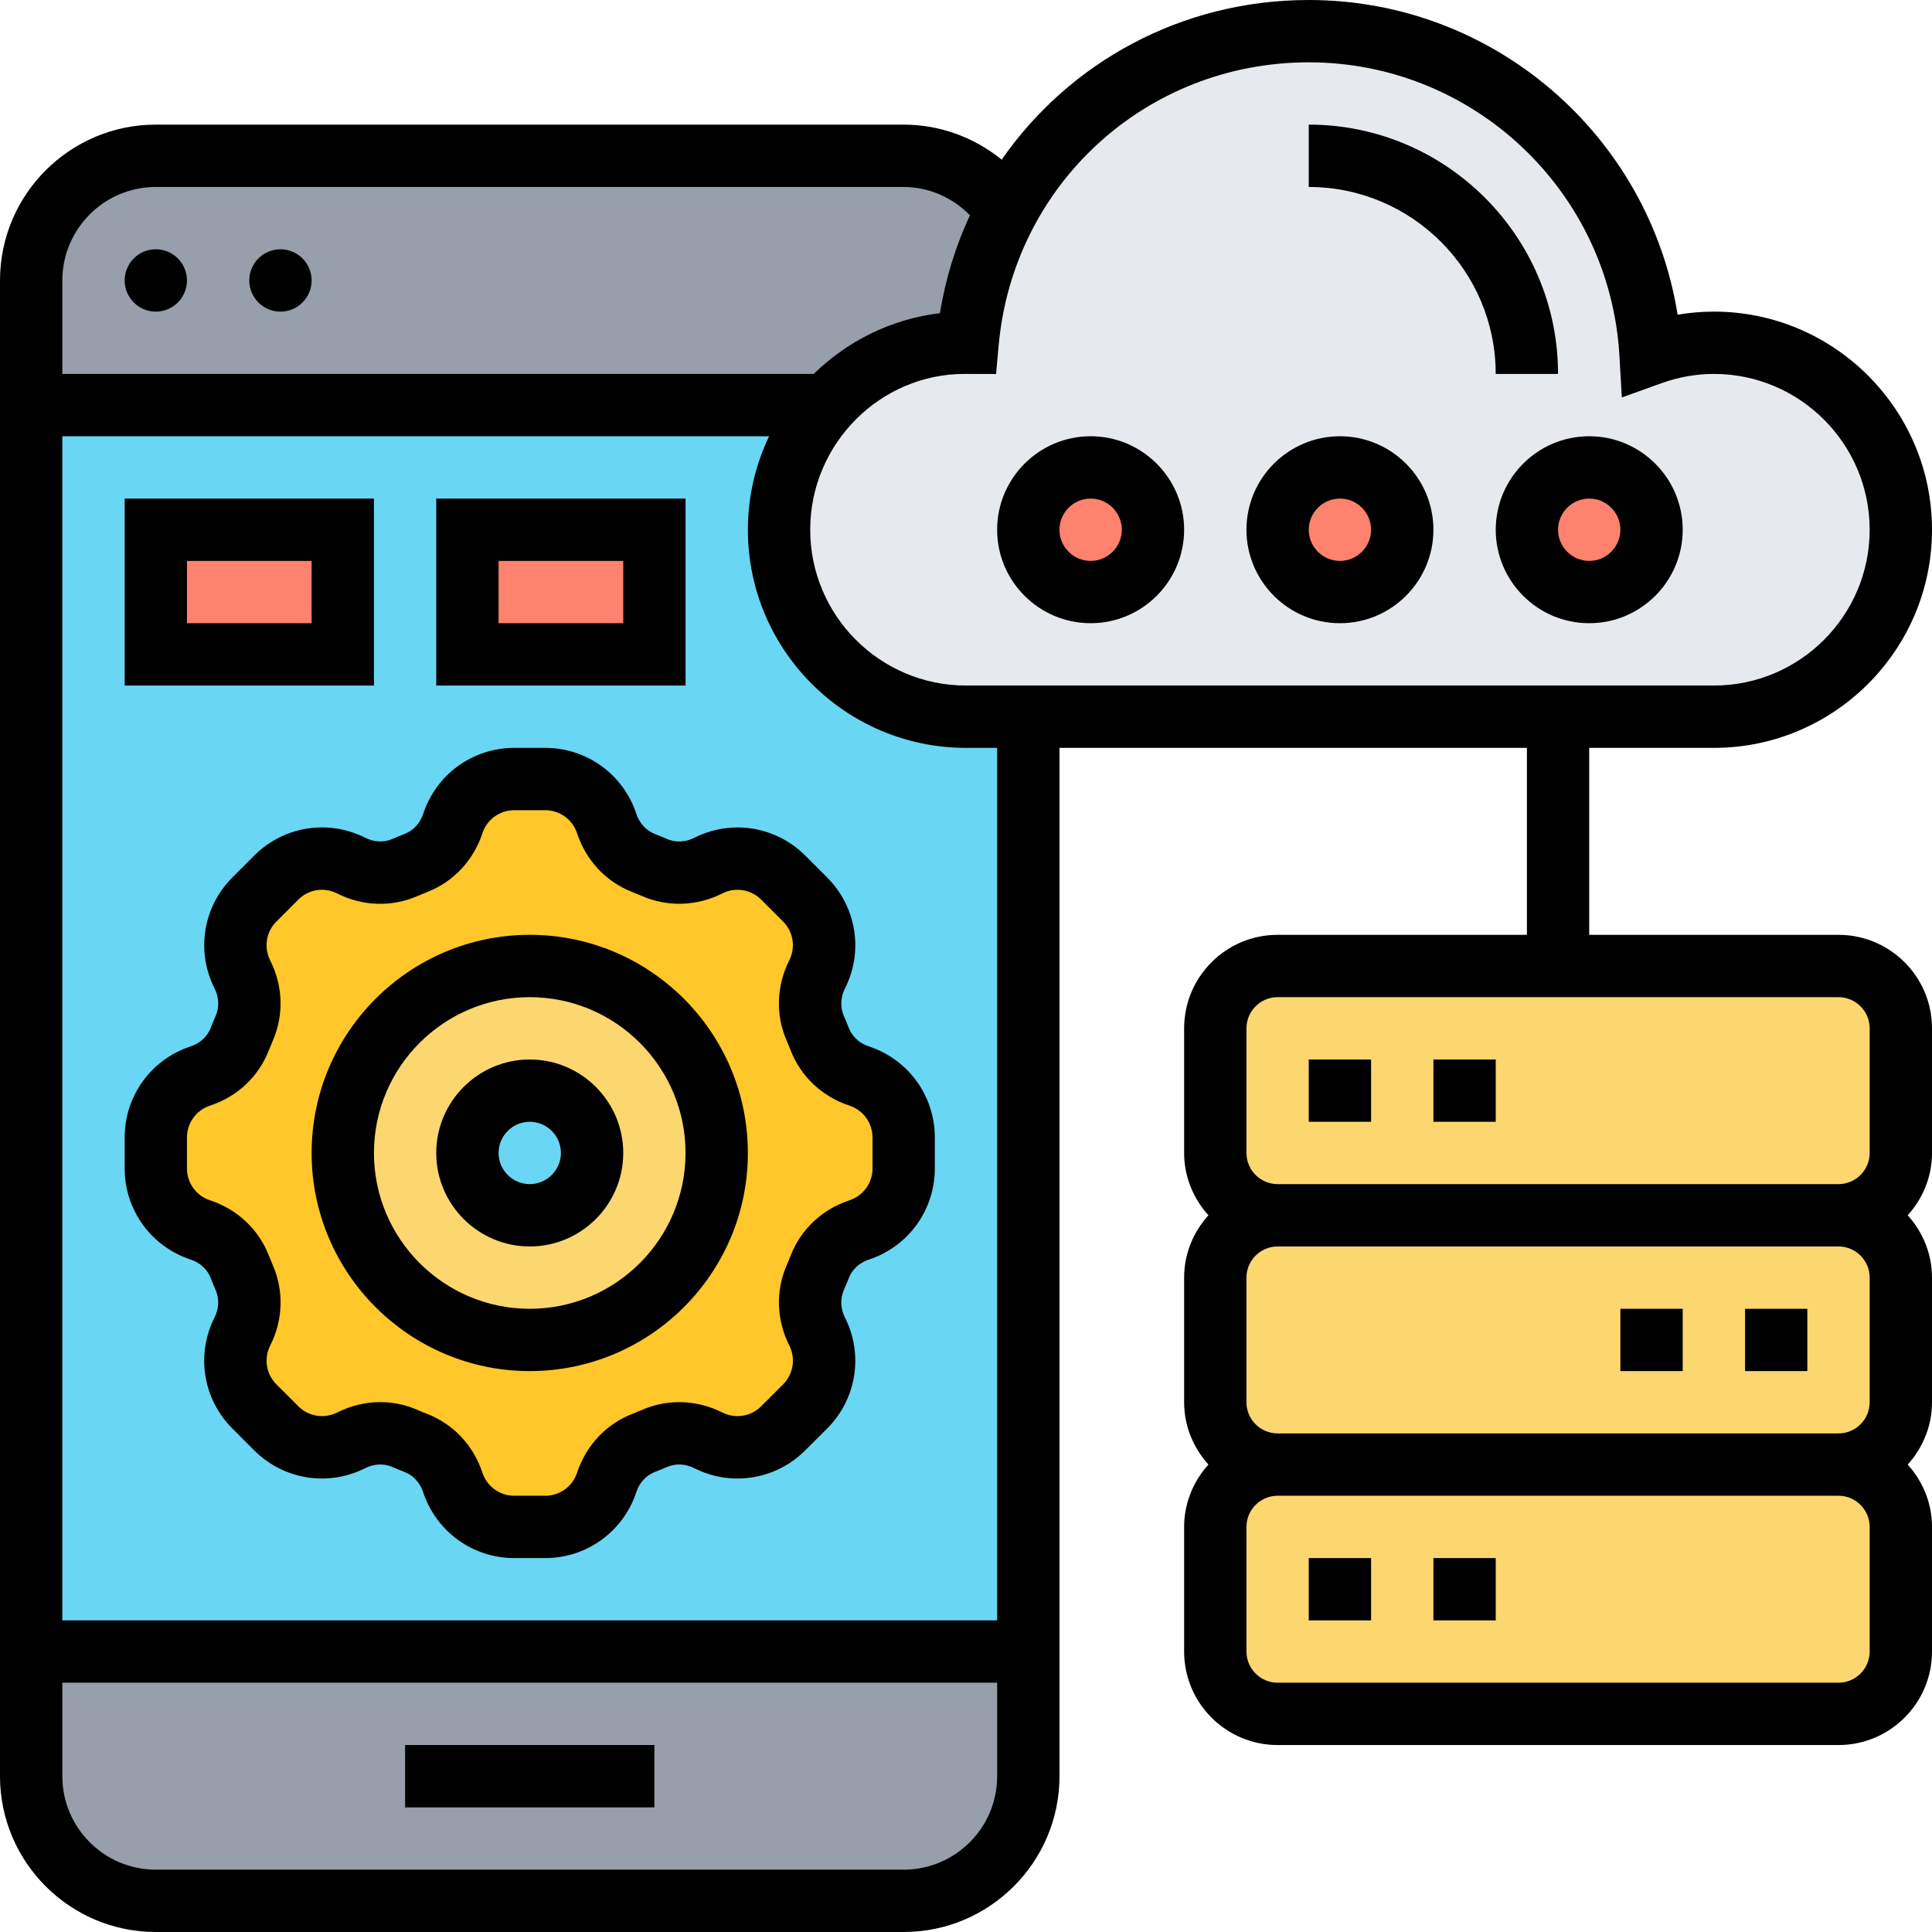
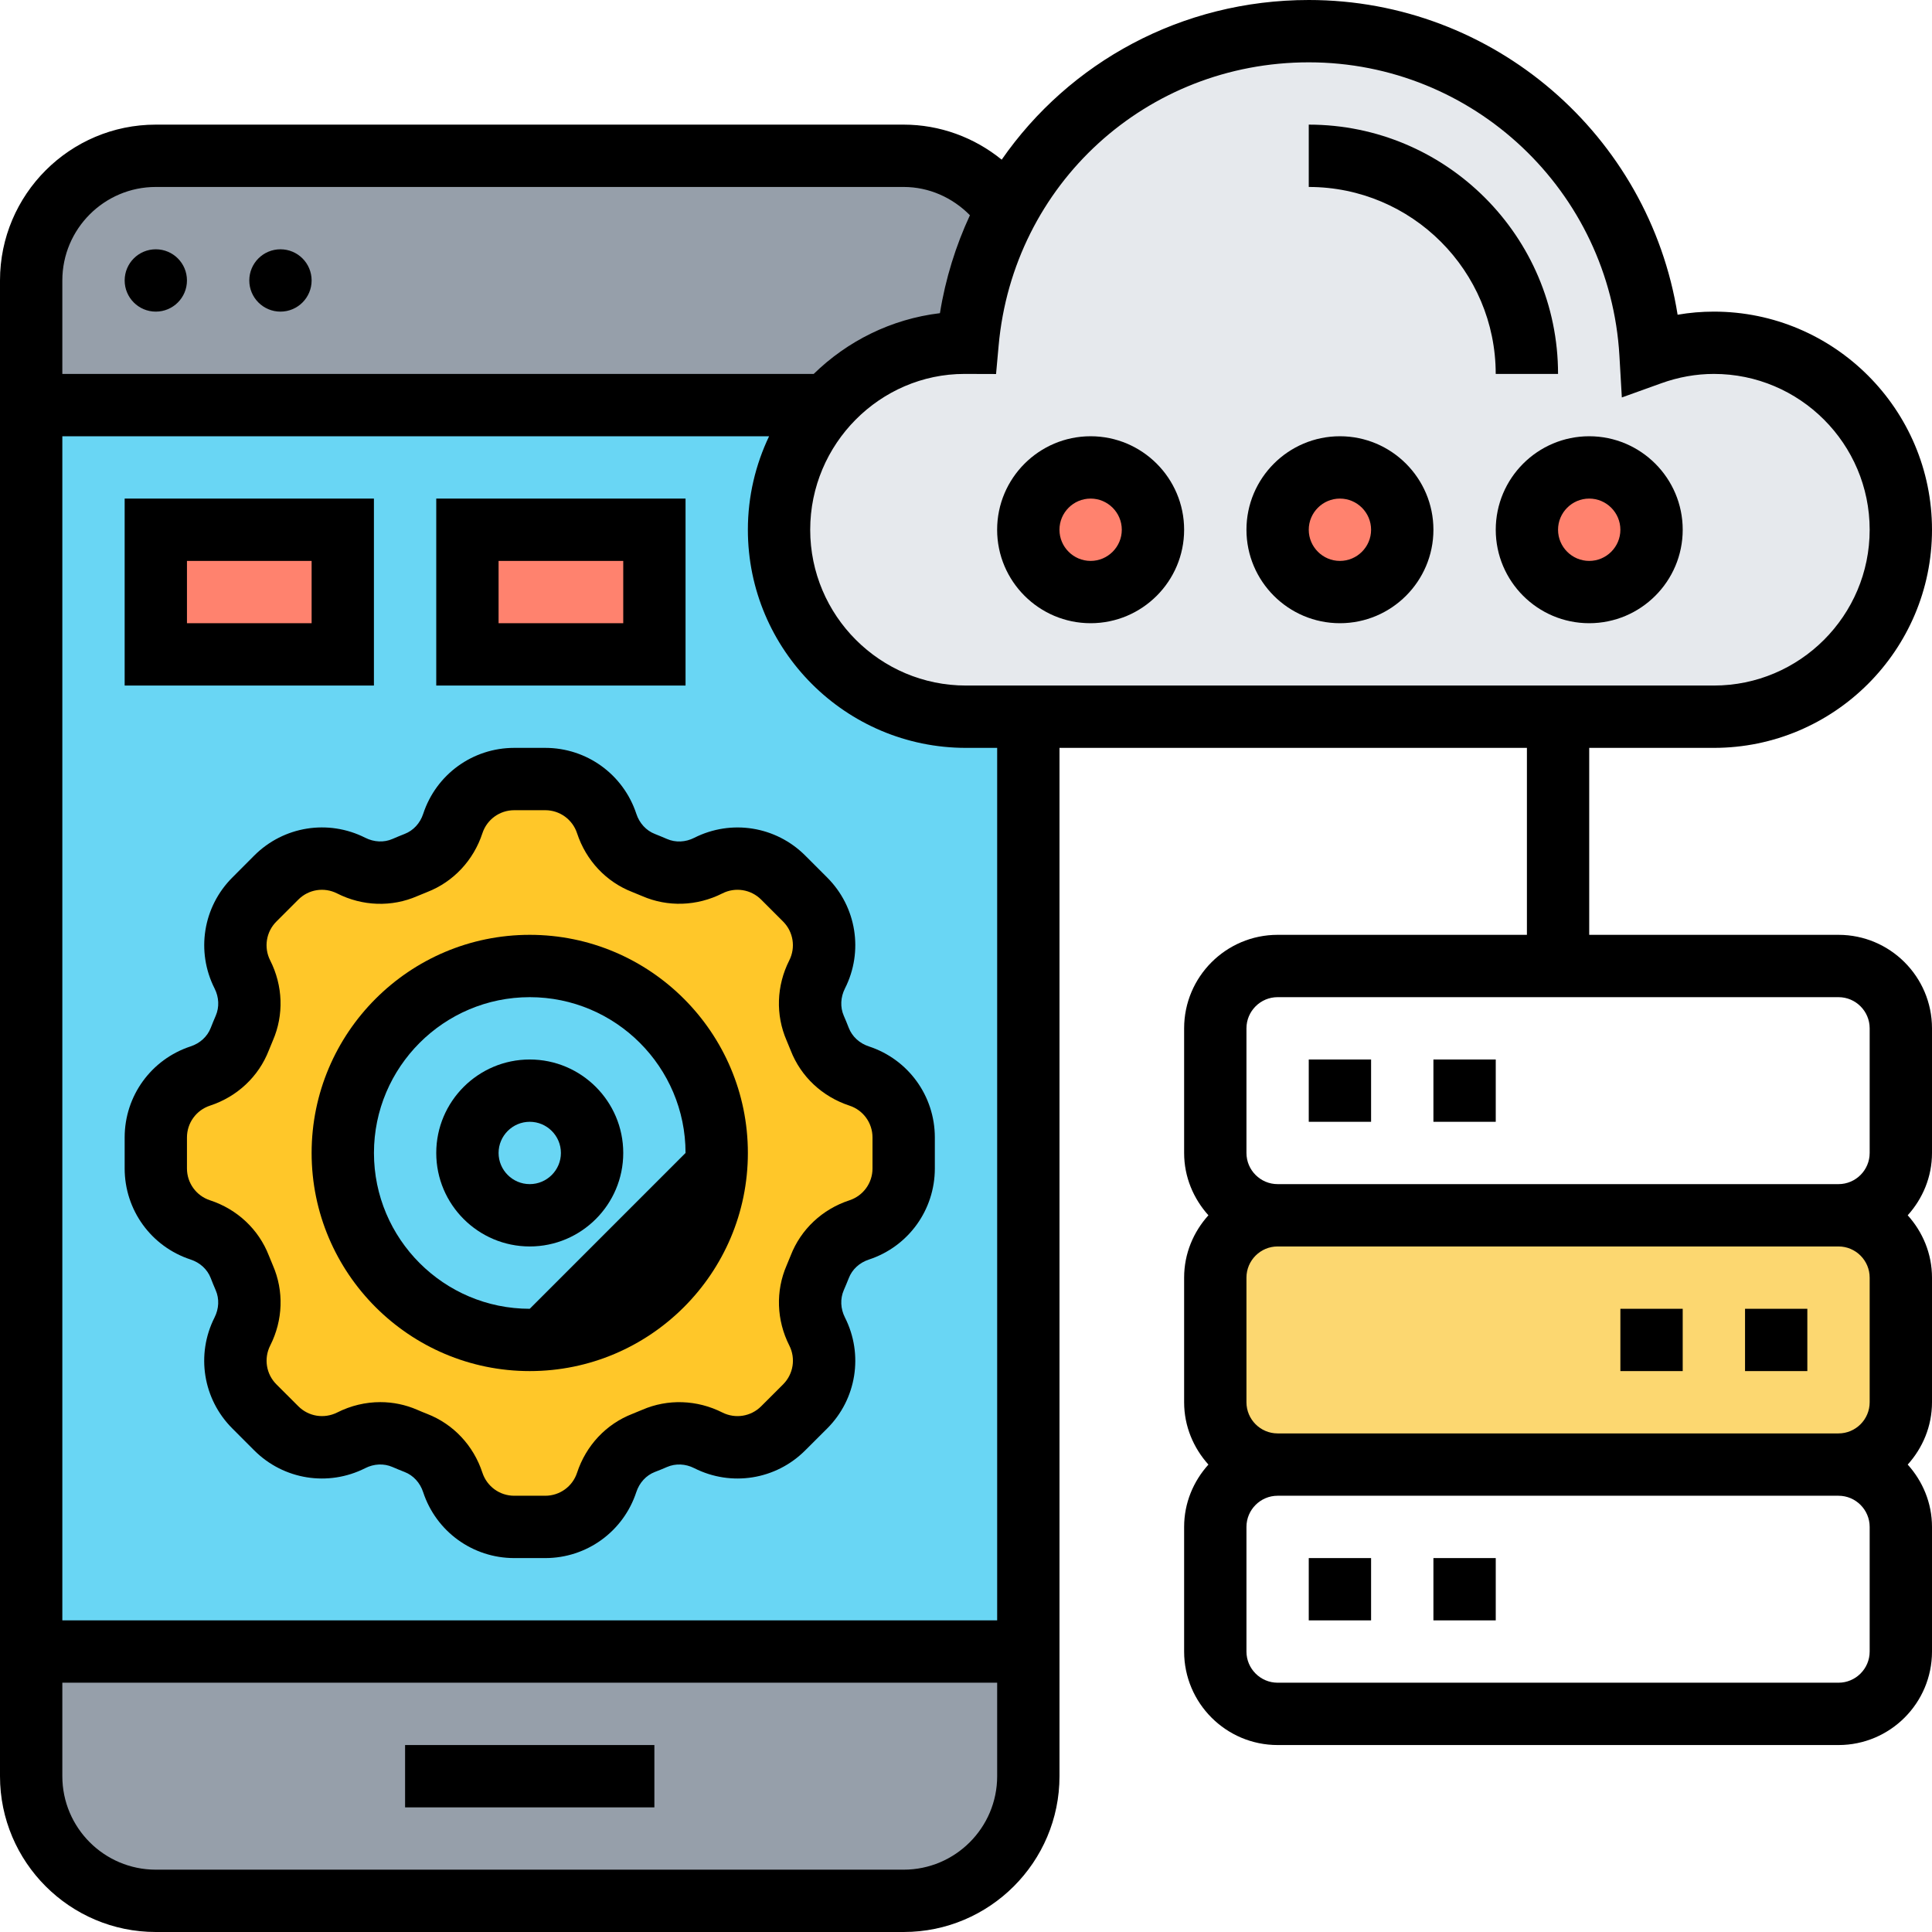
<svg xmlns="http://www.w3.org/2000/svg" width="61" height="61" viewBox="0 0 61 61" fill="none">
  <path d="M32.466 52.145V56.081C32.466 58.255 30.705 60.016 28.531 60.016H4.918C2.744 60.016 0.982 58.255 0.982 56.081V52.145H32.466Z" fill="#969FAA" />
  <path d="M0.982 12.79H32.466V52.145H0.982V12.79Z" fill="#69D6F4" />
  <path d="M31.797 6.651L31.807 6.661C31.118 7.92 30.686 9.327 30.548 10.823C30.528 10.823 30.518 10.823 30.499 10.823C28.757 10.823 27.183 11.58 26.101 12.79H0.982V8.855C0.982 6.681 2.744 4.919 4.918 4.919H28.531C29.889 4.919 31.089 5.608 31.797 6.651Z" fill="#969FAA" />
-   <path d="M38.37 52.145V48.21C38.37 47.127 39.256 46.242 40.338 46.242H58.047C59.13 46.242 60.015 47.127 60.015 48.21V52.145C60.015 53.227 59.13 54.113 58.047 54.113H40.338C39.256 54.113 38.37 53.227 38.37 52.145Z" fill="#FCD770" />
  <path d="M60.015 40.339V44.274C60.015 45.356 59.13 46.242 58.047 46.242H40.338C39.256 46.242 38.37 45.356 38.37 44.274V40.339C38.37 39.257 39.256 38.371 40.338 38.371H58.047C59.13 38.371 60.015 39.257 60.015 40.339Z" fill="#FCD770" />
-   <path d="M38.37 36.403V32.468C38.37 31.386 39.256 30.5 40.338 30.5H49.193H58.047C59.13 30.5 60.015 31.386 60.015 32.468V36.403C60.015 37.486 59.13 38.371 58.047 38.371H40.338C39.256 38.371 38.37 37.486 38.37 36.403Z" fill="#FCD770" />
  <path d="M28.531 35.911V36.895C28.531 37.771 27.96 38.558 27.124 38.833C26.563 39.02 26.101 39.443 25.884 39.994C25.835 40.112 25.786 40.23 25.737 40.349C25.628 40.594 25.579 40.86 25.579 41.126C25.579 41.441 25.648 41.755 25.796 42.041C26.199 42.828 26.042 43.782 25.422 44.402L24.723 45.101C24.33 45.494 23.808 45.701 23.287 45.701C22.972 45.701 22.657 45.622 22.362 45.474C21.831 45.209 21.211 45.179 20.67 45.416C20.552 45.465 20.434 45.514 20.316 45.563C19.765 45.779 19.341 46.242 19.155 46.803C18.879 47.639 18.092 48.21 17.216 48.21H16.233C15.357 48.21 14.57 47.639 14.294 46.803C14.107 46.242 13.684 45.779 13.133 45.563C13.015 45.514 12.897 45.465 12.779 45.416C12.533 45.307 12.268 45.258 12.002 45.258C11.687 45.258 11.372 45.327 11.087 45.474C10.3 45.878 9.345 45.721 8.726 45.101L8.027 44.402C7.633 44.009 7.427 43.487 7.427 42.966C7.427 42.651 7.506 42.336 7.653 42.041C7.919 41.51 7.948 40.89 7.712 40.349C7.663 40.23 7.614 40.112 7.565 39.994C7.348 39.443 6.886 39.02 6.325 38.833C5.489 38.558 4.918 37.771 4.918 36.895V35.911C4.918 35.036 5.489 34.249 6.325 33.973C6.886 33.786 7.348 33.363 7.565 32.812L7.712 32.458C7.82 32.212 7.87 31.946 7.87 31.681C7.87 31.366 7.801 31.051 7.653 30.766C7.25 29.979 7.407 29.024 8.027 28.404L8.726 27.706C9.119 27.312 9.641 27.106 10.162 27.106C10.477 27.106 10.792 27.184 11.087 27.332C11.618 27.598 12.238 27.627 12.779 27.391C12.897 27.342 13.015 27.293 13.133 27.243C13.684 27.027 14.107 26.564 14.294 26.004C14.57 25.167 15.357 24.597 16.233 24.597H17.216C18.092 24.597 18.879 25.167 19.155 26.004C19.341 26.564 19.765 27.027 20.316 27.243C20.434 27.293 20.552 27.342 20.67 27.391C20.916 27.499 21.181 27.548 21.447 27.548C21.762 27.548 22.077 27.48 22.362 27.332C23.149 26.929 24.104 27.086 24.723 27.706L25.422 28.404C25.815 28.798 26.022 29.319 26.022 29.841C26.022 30.156 25.943 30.471 25.796 30.766C25.53 31.297 25.5 31.917 25.737 32.458C25.786 32.576 25.835 32.694 25.884 32.812C26.101 33.363 26.563 33.786 27.124 33.973C27.96 34.249 28.531 35.036 28.531 35.911ZM22.628 36.403C22.628 33.147 19.981 30.5 16.724 30.5C13.468 30.5 10.821 33.147 10.821 36.403C10.821 39.66 13.468 42.306 16.724 42.306C19.981 42.306 22.628 39.66 22.628 36.403Z" fill="#FFC729" />
-   <path d="M16.726 30.5C19.982 30.5 22.629 33.147 22.629 36.403C22.629 39.66 19.982 42.306 16.726 42.306C13.469 42.306 10.822 39.66 10.822 36.403C10.822 33.147 13.469 30.5 16.726 30.5ZM18.693 36.403C18.693 35.321 17.808 34.435 16.726 34.435C15.643 34.435 14.758 35.321 14.758 36.403C14.758 37.486 15.643 38.371 16.726 38.371C17.808 38.371 18.693 37.486 18.693 36.403Z" fill="#FCD770" />
  <path d="M54.111 10.823C57.367 10.823 60.014 13.469 60.014 16.726C60.014 19.982 57.367 22.629 54.111 22.629H49.191H32.466H30.498C27.241 22.629 24.595 19.982 24.595 16.726C24.595 15.211 25.165 13.833 26.1 12.79C27.182 11.58 28.756 10.823 30.498 10.823H30.547C30.685 9.327 31.118 7.92 31.806 6.661C33.636 3.276 37.208 0.984 41.321 0.984C47.086 0.984 51.779 5.49 52.114 11.177C52.733 10.95 53.412 10.823 54.111 10.823Z" fill="#E6E9ED" />
  <path d="M50.177 18.694C51.264 18.694 52.145 17.813 52.145 16.726C52.145 15.639 51.264 14.758 50.177 14.758C49.09 14.758 48.209 15.639 48.209 16.726C48.209 17.813 49.09 18.694 50.177 18.694Z" fill="#FF826E" />
  <path d="M42.307 18.694C43.393 18.694 44.274 17.813 44.274 16.726C44.274 15.639 43.393 14.758 42.307 14.758C41.22 14.758 40.339 15.639 40.339 16.726C40.339 17.813 41.22 18.694 42.307 18.694Z" fill="#FF826E" />
  <path d="M34.435 18.694C35.522 18.694 36.403 17.813 36.403 16.726C36.403 15.639 35.522 14.758 34.435 14.758C33.349 14.758 32.468 15.639 32.468 16.726C32.468 17.813 33.349 18.694 34.435 18.694Z" fill="#FF826E" />
  <path d="M14.758 16.726H20.661V20.661H14.758V16.726Z" fill="#FF826E" />
  <path d="M4.918 16.726H10.821V20.661H4.918V16.726Z" fill="#FF826E" />
  <path d="M4.919 9.839C5.463 9.839 5.903 9.398 5.903 8.855C5.903 8.311 5.463 7.871 4.919 7.871C4.376 7.871 3.936 8.311 3.936 8.855C3.936 9.398 4.376 9.839 4.919 9.839Z" fill="black" />
  <path d="M8.855 9.839C9.398 9.839 9.839 9.398 9.839 8.855C9.839 8.311 9.398 7.871 8.855 7.871C8.312 7.871 7.871 8.311 7.871 8.855C7.871 9.398 8.312 9.839 8.855 9.839Z" fill="black" />
  <path d="M12.79 55.097H20.661V57.065H12.79V55.097Z" fill="black" />
-   <path d="M16.726 29.516C12.928 29.516 9.839 32.605 9.839 36.403C9.839 40.201 12.928 43.29 16.726 43.29C20.524 43.29 23.613 40.201 23.613 36.403C23.613 32.605 20.524 29.516 16.726 29.516ZM16.726 41.323C14.013 41.323 11.807 39.116 11.807 36.403C11.807 33.691 14.013 31.484 16.726 31.484C19.439 31.484 21.645 33.691 21.645 36.403C21.645 39.116 19.439 41.323 16.726 41.323Z" fill="black" />
+   <path d="M16.726 29.516C12.928 29.516 9.839 32.605 9.839 36.403C9.839 40.201 12.928 43.29 16.726 43.29C20.524 43.29 23.613 40.201 23.613 36.403C23.613 32.605 20.524 29.516 16.726 29.516ZM16.726 41.323C14.013 41.323 11.807 39.116 11.807 36.403C11.807 33.691 14.013 31.484 16.726 31.484C19.439 31.484 21.645 33.691 21.645 36.403Z" fill="black" />
  <path d="M16.726 33.452C15.099 33.452 13.774 34.776 13.774 36.403C13.774 38.031 15.099 39.355 16.726 39.355C18.353 39.355 19.678 38.031 19.678 36.403C19.678 34.776 18.353 33.452 16.726 33.452ZM16.726 37.387C16.184 37.387 15.742 36.945 15.742 36.403C15.742 35.861 16.184 35.419 16.726 35.419C17.268 35.419 17.71 35.861 17.71 36.403C17.71 36.945 17.268 37.387 16.726 37.387Z" fill="black" />
  <path d="M27.434 33.039C27.137 32.942 26.905 32.728 26.799 32.455C26.749 32.325 26.696 32.196 26.64 32.068C26.524 31.8 26.538 31.487 26.678 31.209C27.269 30.041 27.044 28.632 26.117 27.706L25.424 27.013C24.497 26.086 23.09 25.862 21.921 26.452C21.644 26.593 21.33 26.607 21.061 26.49C20.935 26.435 20.806 26.383 20.677 26.331C20.403 26.225 20.188 25.992 20.091 25.694C19.68 24.449 18.525 23.613 17.216 23.613H16.236C14.926 23.613 13.771 24.449 13.362 25.695C13.265 25.992 13.051 26.224 12.776 26.33C12.647 26.381 12.519 26.433 12.391 26.489C12.123 26.606 11.809 26.591 11.532 26.451C10.363 25.861 8.955 26.085 8.028 27.012L7.336 27.706C6.409 28.632 6.184 30.041 6.775 31.209C6.916 31.487 6.928 31.8 6.812 32.069C6.757 32.196 6.704 32.325 6.654 32.453C6.548 32.728 6.315 32.942 6.016 33.039C4.772 33.449 3.936 34.604 3.936 35.913V36.893C3.936 38.203 4.772 39.358 6.017 39.767C6.315 39.864 6.547 40.078 6.653 40.352C6.703 40.481 6.755 40.61 6.811 40.738C6.928 41.007 6.914 41.32 6.774 41.597C6.183 42.766 6.408 44.175 7.335 45.101L8.027 45.794C8.954 46.721 10.362 46.946 11.531 46.355C11.807 46.214 12.121 46.201 12.391 46.318C12.518 46.373 12.647 46.426 12.775 46.476C13.05 46.582 13.264 46.816 13.361 47.114C13.771 48.357 14.926 49.194 16.236 49.194H17.216C18.525 49.194 19.68 48.357 20.09 47.112C20.187 46.815 20.401 46.582 20.674 46.476C20.804 46.426 20.933 46.374 21.061 46.318C21.329 46.202 21.642 46.214 21.92 46.355C23.089 46.946 24.497 46.721 25.423 45.794L26.117 45.102C27.044 44.176 27.269 42.767 26.678 41.598C26.537 41.321 26.524 41.008 26.64 40.738C26.695 40.611 26.749 40.482 26.799 40.355C26.905 40.079 27.138 39.865 27.436 39.768C28.68 39.358 29.516 38.203 29.516 36.893V35.913C29.516 34.604 28.68 33.449 27.434 33.039ZM27.548 36.893C27.548 37.351 27.256 37.754 26.82 37.898C25.962 38.179 25.285 38.815 24.965 39.641C24.924 39.746 24.88 39.852 24.836 39.954C24.486 40.761 24.516 41.683 24.922 42.484C25.128 42.893 25.049 43.385 24.726 43.709L24.032 44.402C23.708 44.726 23.216 44.803 22.808 44.598C22.007 44.194 21.084 44.163 20.279 44.512C20.175 44.557 20.07 44.6 19.963 44.642C19.137 44.963 18.503 45.64 18.22 46.499C18.078 46.934 17.673 47.226 17.216 47.226H16.236C15.778 47.226 15.375 46.934 15.231 46.498C14.95 45.64 14.314 44.963 13.488 44.642C13.383 44.601 13.277 44.558 13.175 44.513C12.803 44.351 12.407 44.27 12.008 44.27C11.543 44.27 11.076 44.38 10.645 44.598C10.234 44.803 9.744 44.725 9.421 44.402L8.727 43.709C8.403 43.385 8.325 42.893 8.531 42.484C8.937 41.683 8.967 40.761 8.617 39.955C8.573 39.852 8.529 39.746 8.487 39.639C8.166 38.814 7.489 38.179 6.63 37.897C6.196 37.755 5.903 37.351 5.903 36.893V35.913C5.903 35.456 6.196 35.052 6.63 34.909C7.489 34.627 8.166 33.992 8.487 33.165C8.528 33.06 8.572 32.955 8.616 32.852C8.966 32.046 8.936 31.124 8.53 30.322C8.324 29.914 8.402 29.421 8.726 29.097L9.419 28.404C9.742 28.08 10.233 28.001 10.644 28.209C11.445 28.615 12.369 28.645 13.173 28.294C13.277 28.249 13.383 28.206 13.488 28.165C14.313 27.844 14.949 27.167 15.231 26.309C15.374 25.873 15.778 25.581 16.236 25.581H17.216C17.673 25.581 18.077 25.873 18.22 26.309C18.503 27.167 19.137 27.844 19.963 28.164C20.068 28.206 20.173 28.249 20.277 28.293C21.082 28.643 22.005 28.613 22.807 28.208C23.215 28.001 23.707 28.08 24.032 28.403L24.725 29.096C25.048 29.42 25.127 29.913 24.921 30.321C24.515 31.123 24.485 32.045 24.835 32.85C24.879 32.954 24.922 33.059 24.965 33.166C25.285 33.992 25.962 34.626 26.821 34.909C27.256 35.051 27.548 35.456 27.548 35.913V36.893Z" fill="black" />
  <path d="M11.806 15.742H3.936V21.645H11.806V15.742ZM9.839 19.677H5.903V17.71H9.839V19.677Z" fill="black" />
  <path d="M21.645 15.742H13.774V21.645H21.645V15.742ZM19.678 19.677H15.742V17.71H19.678V19.677Z" fill="black" />
  <path d="M45.258 49.194H47.226V51.161H45.258V49.194Z" fill="black" />
  <path d="M41.322 49.194H43.29V51.161H41.322V49.194Z" fill="black" />
  <path d="M55.097 41.323H57.064V43.29H55.097V41.323Z" fill="black" />
  <path d="M51.161 41.323H53.129V43.29H51.161V41.323Z" fill="black" />
  <path d="M58.048 29.516H50.177V23.613H54.113C57.911 23.613 61 20.523 61 16.726C61 12.928 57.911 9.839 54.113 9.839C53.729 9.839 53.347 9.871 52.968 9.937C52.067 4.278 47.164 0 41.323 0C37.306 0 33.759 1.97 31.627 5.041C30.762 4.339 29.677 3.935 28.532 3.935H4.919C2.207 3.935 0 6.142 0 8.855V56.081C0 58.793 2.207 61 4.919 61H28.532C31.245 61 33.452 58.793 33.452 56.081V23.613H48.21V29.516H40.339C38.711 29.516 37.387 30.84 37.387 32.468V36.403C37.387 37.162 37.683 37.847 38.154 38.371C37.682 38.894 37.387 39.58 37.387 40.339V44.274C37.387 45.033 37.683 45.718 38.154 46.242C37.682 46.765 37.387 47.451 37.387 48.21V52.145C37.387 53.773 38.711 55.097 40.339 55.097H58.048C59.676 55.097 61 53.773 61 52.145V48.21C61 47.451 60.704 46.765 60.233 46.242C60.705 45.718 61 45.033 61 44.274V40.339C61 39.58 60.704 38.894 60.233 38.371C60.705 37.847 61 37.162 61 36.403V32.468C61 30.84 59.676 29.516 58.048 29.516ZM41.323 1.968C46.523 1.968 50.832 6.038 51.131 11.234L51.207 12.549L52.447 12.103C52.992 11.906 53.553 11.806 54.113 11.806C56.825 11.806 59.032 14.013 59.032 16.726C59.032 19.438 56.825 21.645 54.113 21.645H30.5C27.788 21.645 25.581 19.438 25.581 16.726C25.581 14.013 27.788 11.806 30.451 11.806L31.449 11.809L31.53 10.914C31.989 5.814 36.199 1.968 41.323 1.968ZM4.919 5.903H28.532C29.33 5.903 30.073 6.237 30.624 6.796C30.177 7.759 29.853 8.795 29.677 9.888C28.134 10.073 26.75 10.773 25.692 11.806H1.968V8.855C1.968 7.228 3.292 5.903 4.919 5.903ZM28.532 59.032H4.919C3.292 59.032 1.968 57.708 1.968 56.081V53.129H31.484V56.081C31.484 57.708 30.16 59.032 28.532 59.032ZM31.484 51.161H1.968V13.774H24.283C23.856 14.669 23.613 15.669 23.613 16.726C23.613 20.523 26.702 23.613 30.5 23.613H31.484V51.161ZM39.355 32.468C39.355 31.926 39.797 31.484 40.339 31.484H58.048C58.59 31.484 59.032 31.926 59.032 32.468V36.403C59.032 36.945 58.59 37.387 58.048 37.387H40.339C39.797 37.387 39.355 36.945 39.355 36.403V32.468ZM59.032 40.339V44.274C59.032 44.816 58.59 45.258 58.048 45.258H40.339C39.797 45.258 39.355 44.816 39.355 44.274V40.339C39.355 39.797 39.797 39.355 40.339 39.355H58.048C58.59 39.355 59.032 39.797 59.032 40.339ZM59.032 52.145C59.032 52.687 58.59 53.129 58.048 53.129H40.339C39.797 53.129 39.355 52.687 39.355 52.145V48.21C39.355 47.668 39.797 47.226 40.339 47.226H58.048C58.59 47.226 59.032 47.668 59.032 48.21V52.145Z" fill="black" />
  <path d="M45.258 33.452H47.226V35.419H45.258V33.452Z" fill="black" />
  <path d="M41.322 33.452H43.29V35.419H41.322V33.452Z" fill="black" />
  <path d="M34.435 19.677C36.062 19.677 37.387 18.353 37.387 16.726C37.387 15.098 36.062 13.774 34.435 13.774C32.808 13.774 31.483 15.098 31.483 16.726C31.483 18.353 32.808 19.677 34.435 19.677ZM34.435 15.742C34.977 15.742 35.419 16.184 35.419 16.726C35.419 17.268 34.977 17.71 34.435 17.71C33.893 17.71 33.451 17.268 33.451 16.726C33.451 16.184 33.893 15.742 34.435 15.742Z" fill="black" />
  <path d="M42.306 19.677C43.933 19.677 45.258 18.353 45.258 16.726C45.258 15.098 43.933 13.774 42.306 13.774C40.679 13.774 39.355 15.098 39.355 16.726C39.355 18.353 40.679 19.677 42.306 19.677ZM42.306 15.742C42.848 15.742 43.29 16.184 43.29 16.726C43.29 17.268 42.848 17.71 42.306 17.71C41.764 17.71 41.322 17.268 41.322 16.726C41.322 16.184 41.764 15.742 42.306 15.742Z" fill="black" />
  <path d="M47.226 16.726C47.226 18.353 48.55 19.677 50.177 19.677C51.804 19.677 53.129 18.353 53.129 16.726C53.129 15.098 51.804 13.774 50.177 13.774C48.55 13.774 47.226 15.098 47.226 16.726ZM50.177 15.742C50.719 15.742 51.161 16.184 51.161 16.726C51.161 17.268 50.719 17.71 50.177 17.71C49.635 17.71 49.193 17.268 49.193 16.726C49.193 16.184 49.635 15.742 50.177 15.742Z" fill="black" />
  <path d="M47.225 11.806H49.193C49.193 7.467 45.662 3.935 41.322 3.935V5.903C44.578 5.903 47.225 8.551 47.225 11.806Z" fill="black" />
</svg>